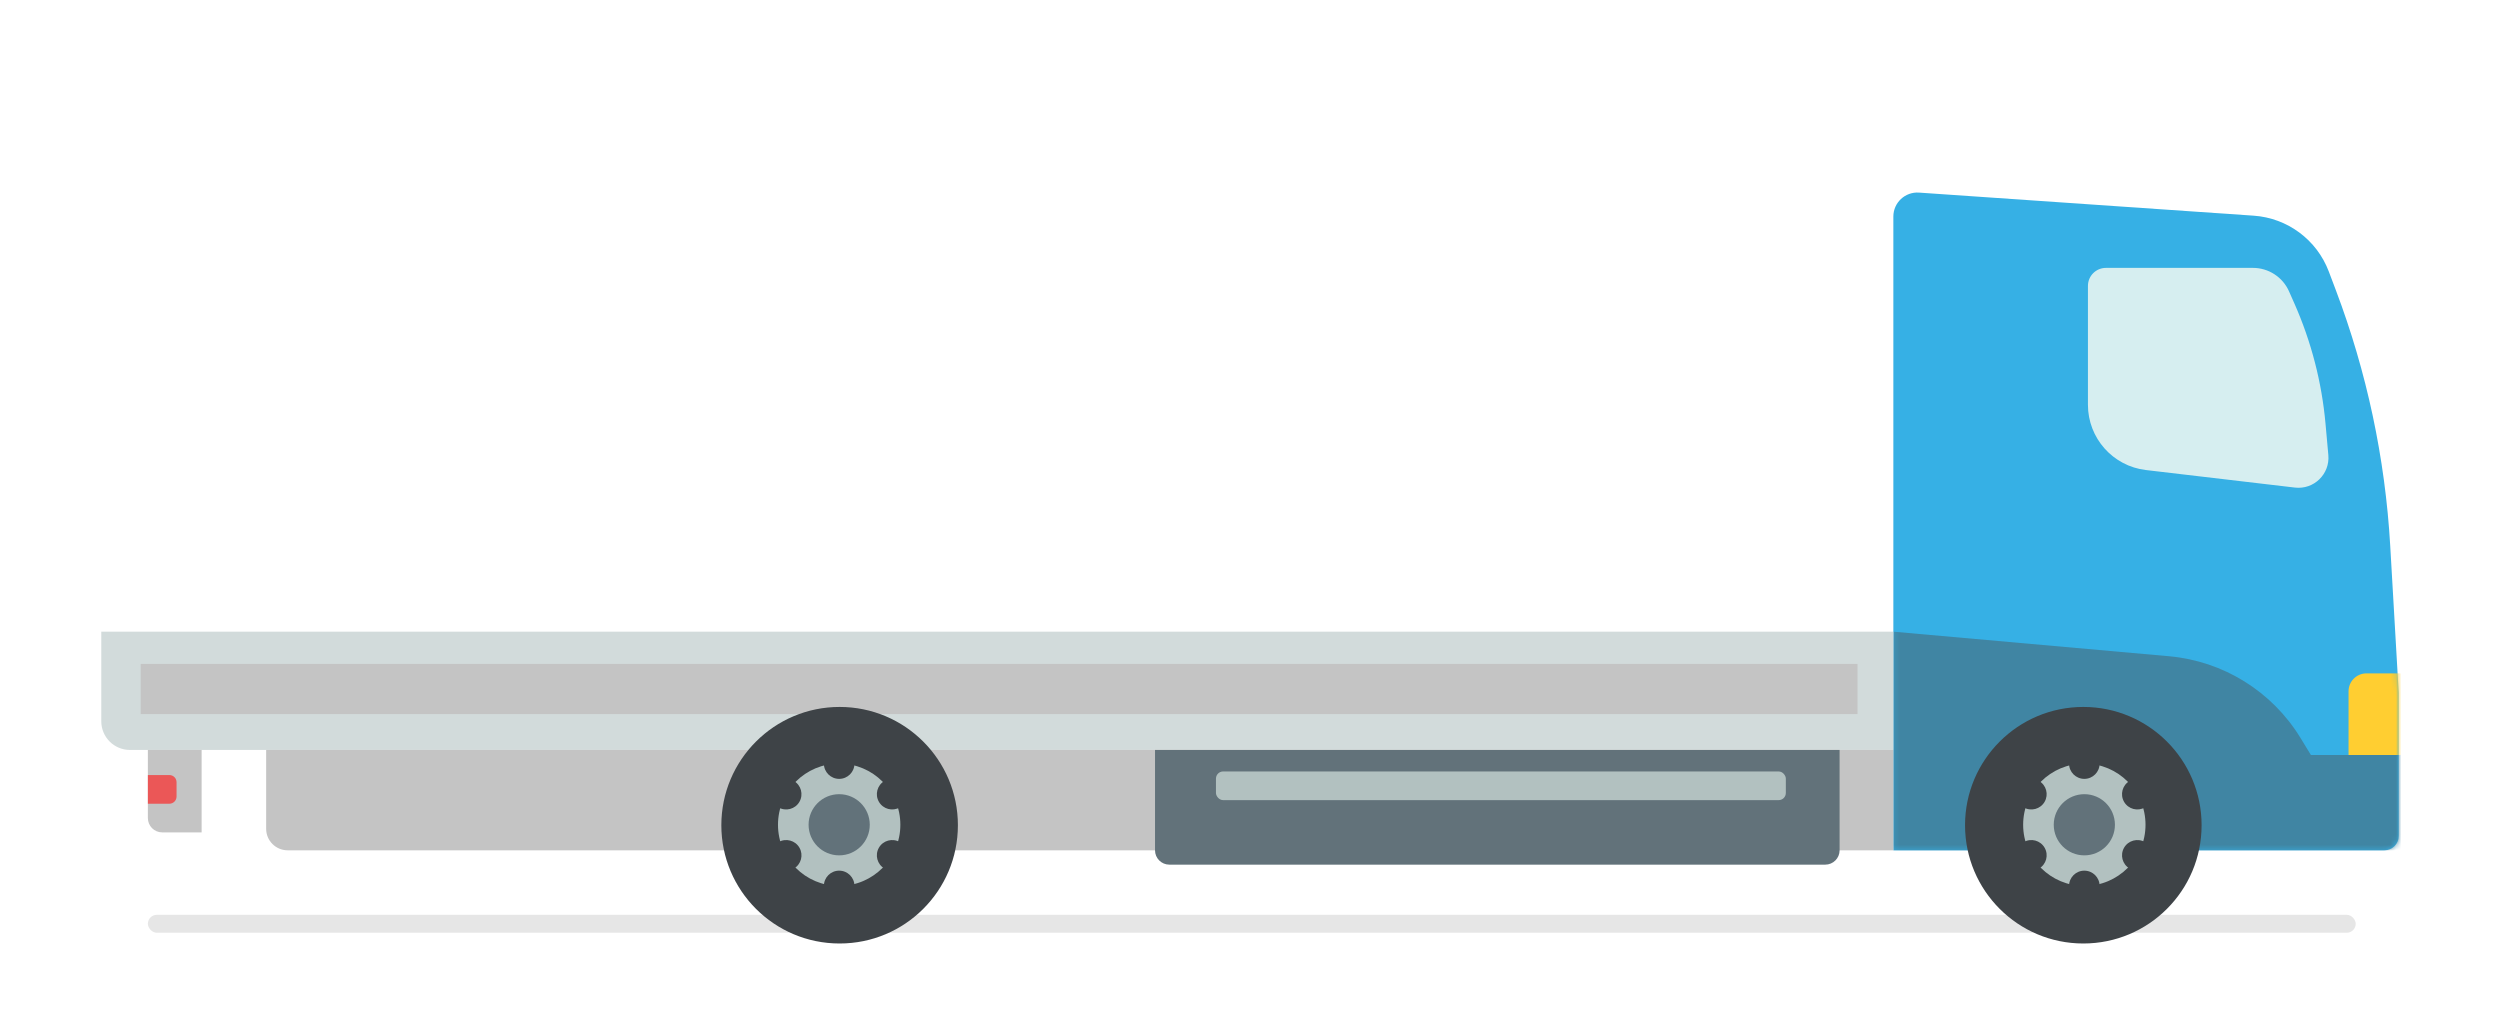
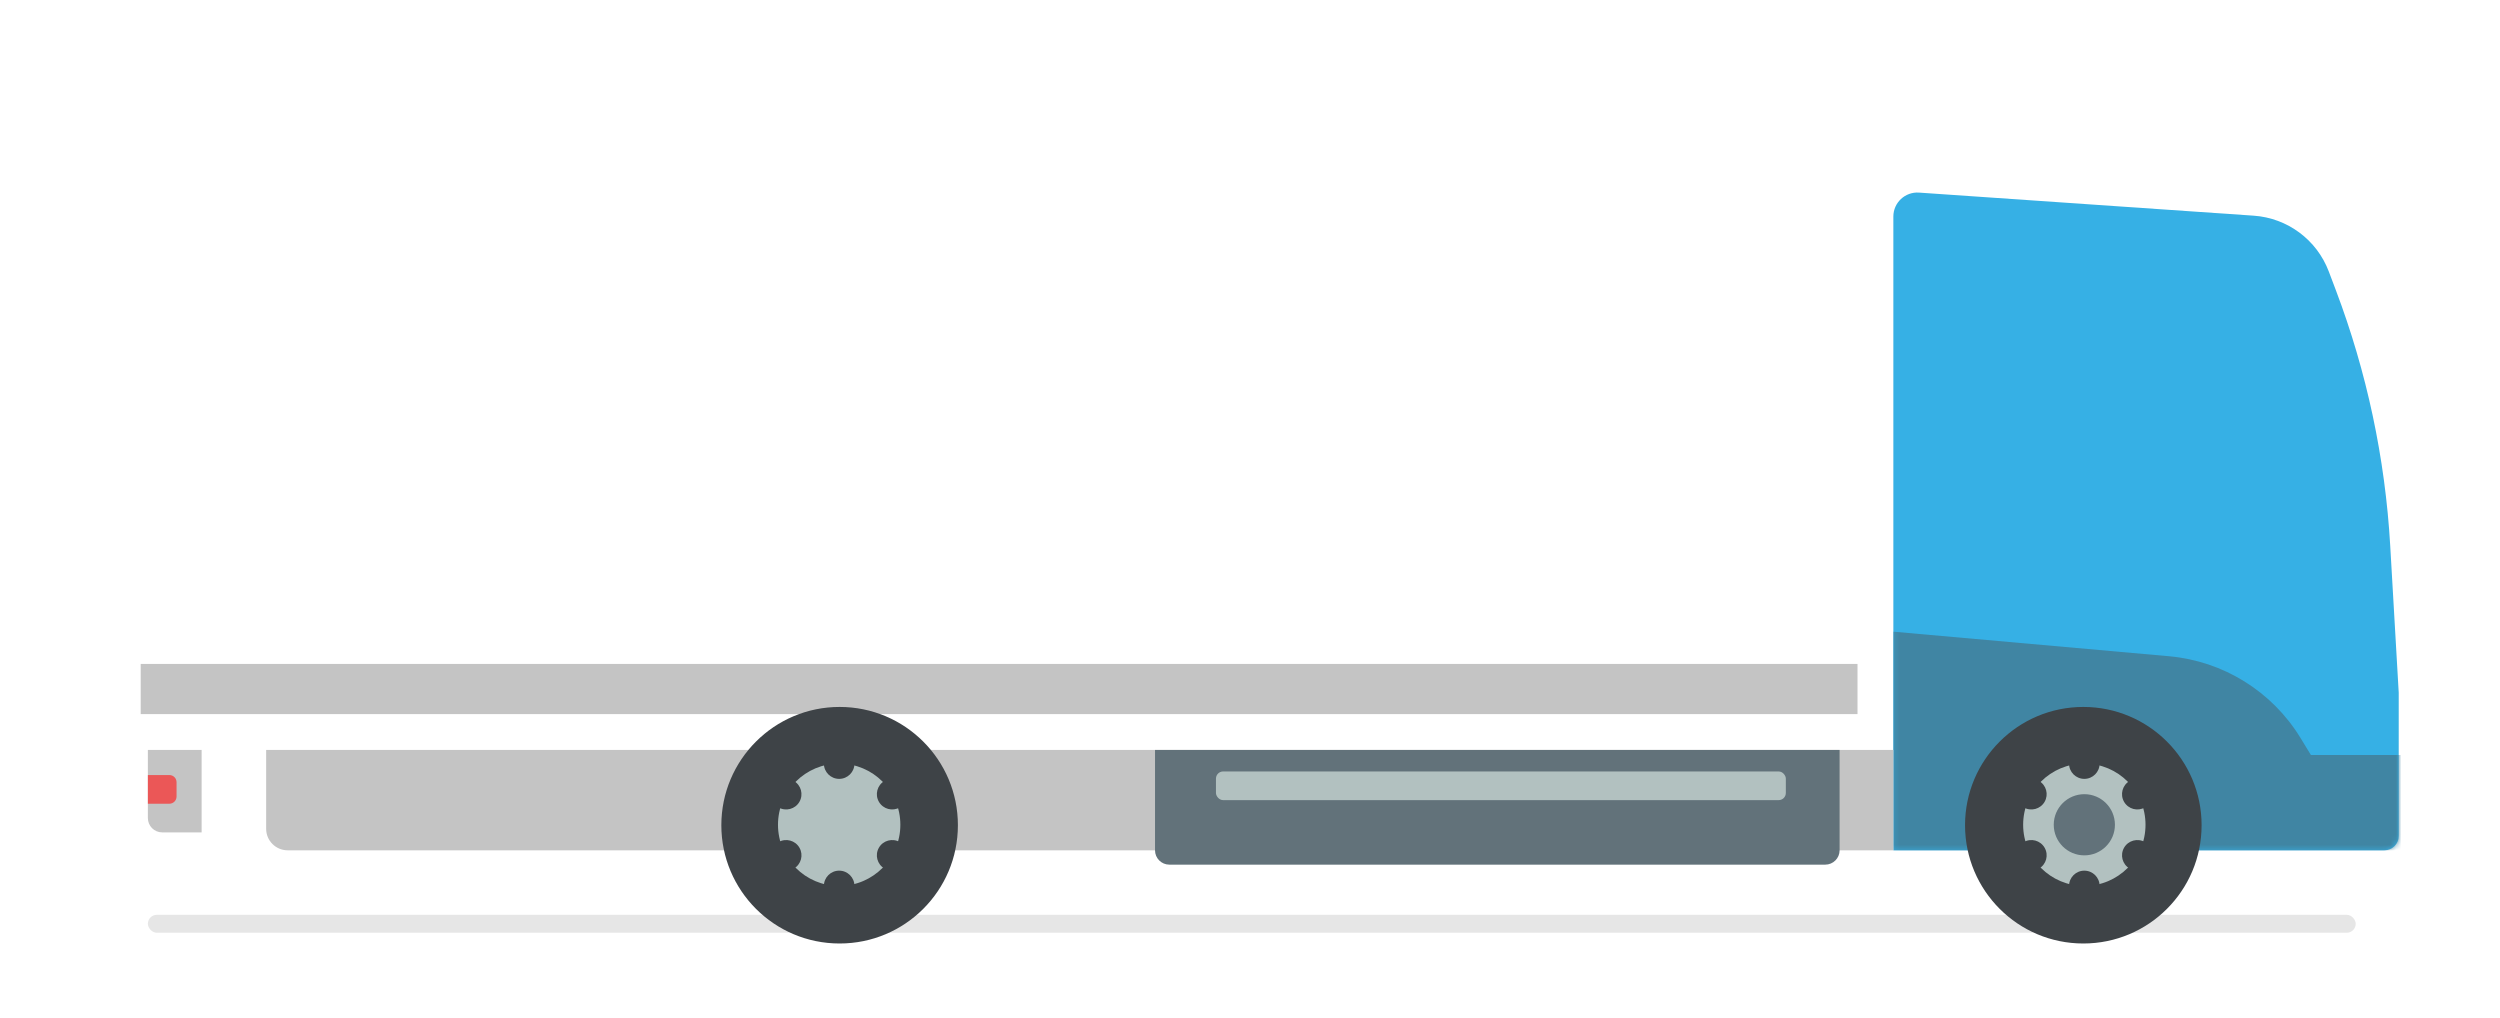
<svg xmlns="http://www.w3.org/2000/svg" width="469" height="191" viewBox="0 0 469 191" fill="none">
  <rect opacity="0.1" x="27.74" y="171.621" width="414.19" height="3.362" rx="1.681" fill="black" />
  <path d="M450 129.943V156.828C450 158.314 448.796 159.518 447.31 159.518H355.193V40.625C355.193 38.015 357.404 35.951 360.008 36.131L422.786 40.46C429.127 40.898 434.632 44.988 436.88 50.932L438.2 54.421C444.016 69.796 447.457 85.967 448.406 102.378L450 129.943Z" fill="#36B0E5" />
  <mask id="mask0_617_996" style="mask-type:alpha" maskUnits="userSpaceOnUse" x="355" y="41" width="95" height="119">
    <path d="M450 129.943V156.828C450 158.314 448.796 159.518 447.31 159.518H355.193V43.195C355.193 42.081 356.097 41.178 357.211 41.178H421.953C428.716 41.178 434.773 45.363 437.166 51.688L438.2 54.421C444.016 69.796 447.457 85.967 448.406 102.377L450 129.943Z" fill="#36B0E5" />
  </mask>
  <g mask="url(#mask0_617_996)">
-     <path d="M451.291 126.325H443.949C442.092 126.325 440.587 127.83 440.587 129.687V142.922H451.291V126.325Z" fill="#FFCE31" />
    <path d="M431.581 138.448C426.25 129.709 417.09 124.018 406.894 123.109L355.194 118.502V159.518H457.396L457.396 141.637H433.527L431.581 138.448Z" fill="#4085A3" />
  </g>
-   <path d="M436.797 85.372L436.265 79.477C435.565 71.703 433.596 64.096 430.439 56.957L429.426 54.668C428.24 51.985 425.583 50.255 422.65 50.255H395.076C393.21 50.255 391.697 51.768 391.697 53.634V75.938C391.697 82.189 396.376 87.451 402.585 88.181L430.531 91.469C434.082 91.887 437.118 88.933 436.797 85.372Z" fill="#D6EEF0" />
-   <path d="M19 118.502H355.193V140.691H24.379C21.408 140.691 19 138.283 19 135.312V118.502Z" fill="#D2DBDB" />
  <rect x="26.396" y="124.554" width="322.073" height="9.413" fill="#C4C4C4" />
  <path d="M49.93 140.691H355.193V159.518H53.964C51.736 159.518 49.93 157.712 49.93 155.483V140.691Z" fill="#C4C4C4" />
  <path d="M216.682 140.691H345.108V159.518C345.108 161.003 343.903 162.207 342.418 162.207H219.371C217.886 162.207 216.682 161.003 216.682 159.518V140.691Z" fill="#62727A" />
  <rect x="228.113" y="144.725" width="106.91" height="5.379" rx="1.345" fill="#B2C1C0" />
  <circle cx="157.513" cy="154.811" r="22.189" fill="#3E4347" />
  <circle cx="157.429" cy="154.725" r="11.478" fill="#B2C1C0" />
-   <circle cx="157.429" cy="154.727" r="5.739" fill="#62727A" />
  <circle cx="157.428" cy="143.247" r="2.87" fill="#3E4347" />
  <circle cx="157.428" cy="166.204" r="2.87" fill="#3E4347" />
  <circle cx="167.37" cy="148.985" r="2.87" transform="rotate(60 167.37 148.985)" fill="#3E4347" />
  <circle cx="147.489" cy="160.463" r="2.87" transform="rotate(60 147.489 160.463)" fill="#3E4347" />
  <circle cx="167.369" cy="160.464" r="2.87" transform="rotate(120 167.369 160.464)" fill="#3E4347" />
  <circle cx="147.486" cy="148.986" r="2.87" transform="rotate(120 147.486 148.986)" fill="#3E4347" />
  <circle cx="390.831" cy="154.811" r="22.189" fill="#3E4347" />
  <circle cx="391.021" cy="154.726" r="11.478" fill="#B2C1C0" />
  <circle cx="391.022" cy="154.727" r="5.739" fill="#62727A" />
  <circle cx="391.02" cy="143.247" r="2.87" fill="#3E4347" />
  <circle cx="391.02" cy="166.205" r="2.87" fill="#3E4347" />
  <circle cx="400.961" cy="148.985" r="2.87" transform="rotate(60 400.961 148.985)" fill="#3E4347" />
  <circle cx="381.082" cy="160.464" r="2.87" transform="rotate(60 381.082 160.464)" fill="#3E4347" />
  <circle cx="400.963" cy="160.465" r="2.87" transform="rotate(120 400.963 160.465)" fill="#3E4347" />
  <circle cx="381.082" cy="148.986" r="2.87" transform="rotate(120 381.082 148.986)" fill="#3E4347" />
  <path d="M37.826 140.691H27.74V153.466C27.74 154.952 28.945 156.156 30.43 156.156H37.826V140.691Z" fill="#C4C4C4" />
  <path d="M33.121 146.743C33.121 146 32.519 145.398 31.776 145.398H27.742L27.742 150.777H31.776C32.519 150.777 33.121 150.175 33.121 149.432V146.743Z" fill="#EB5757" />
</svg>